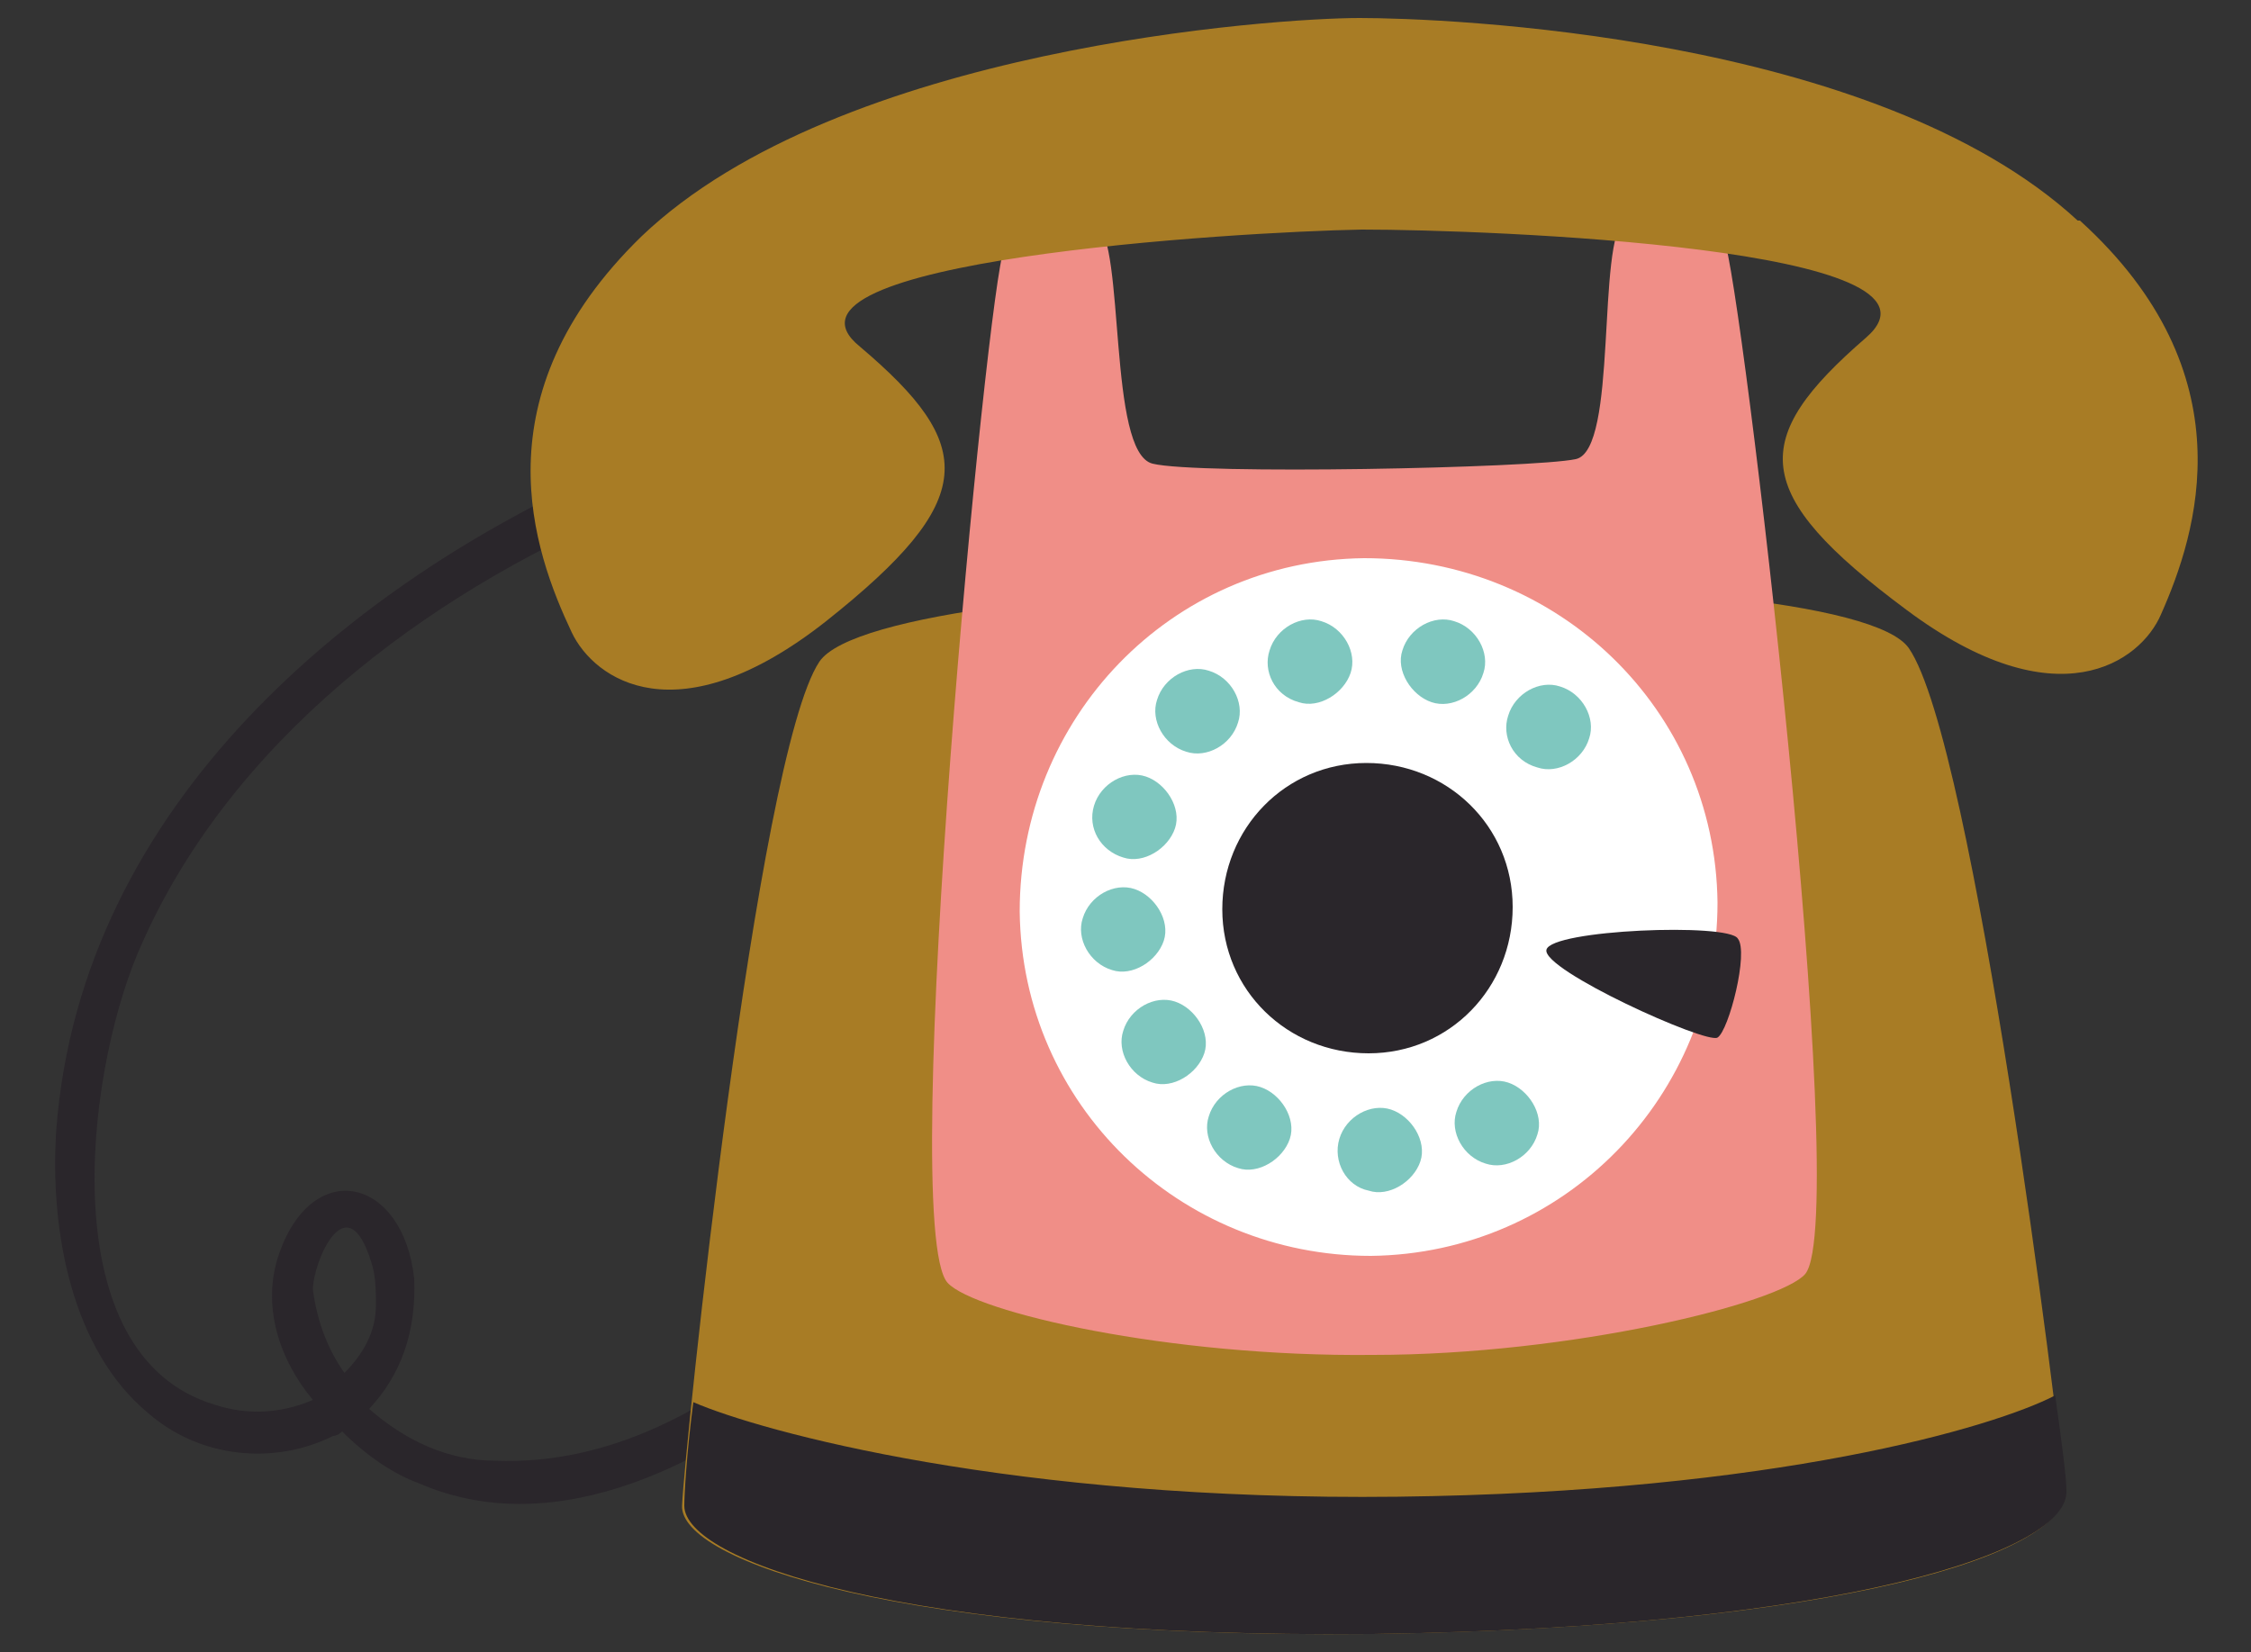
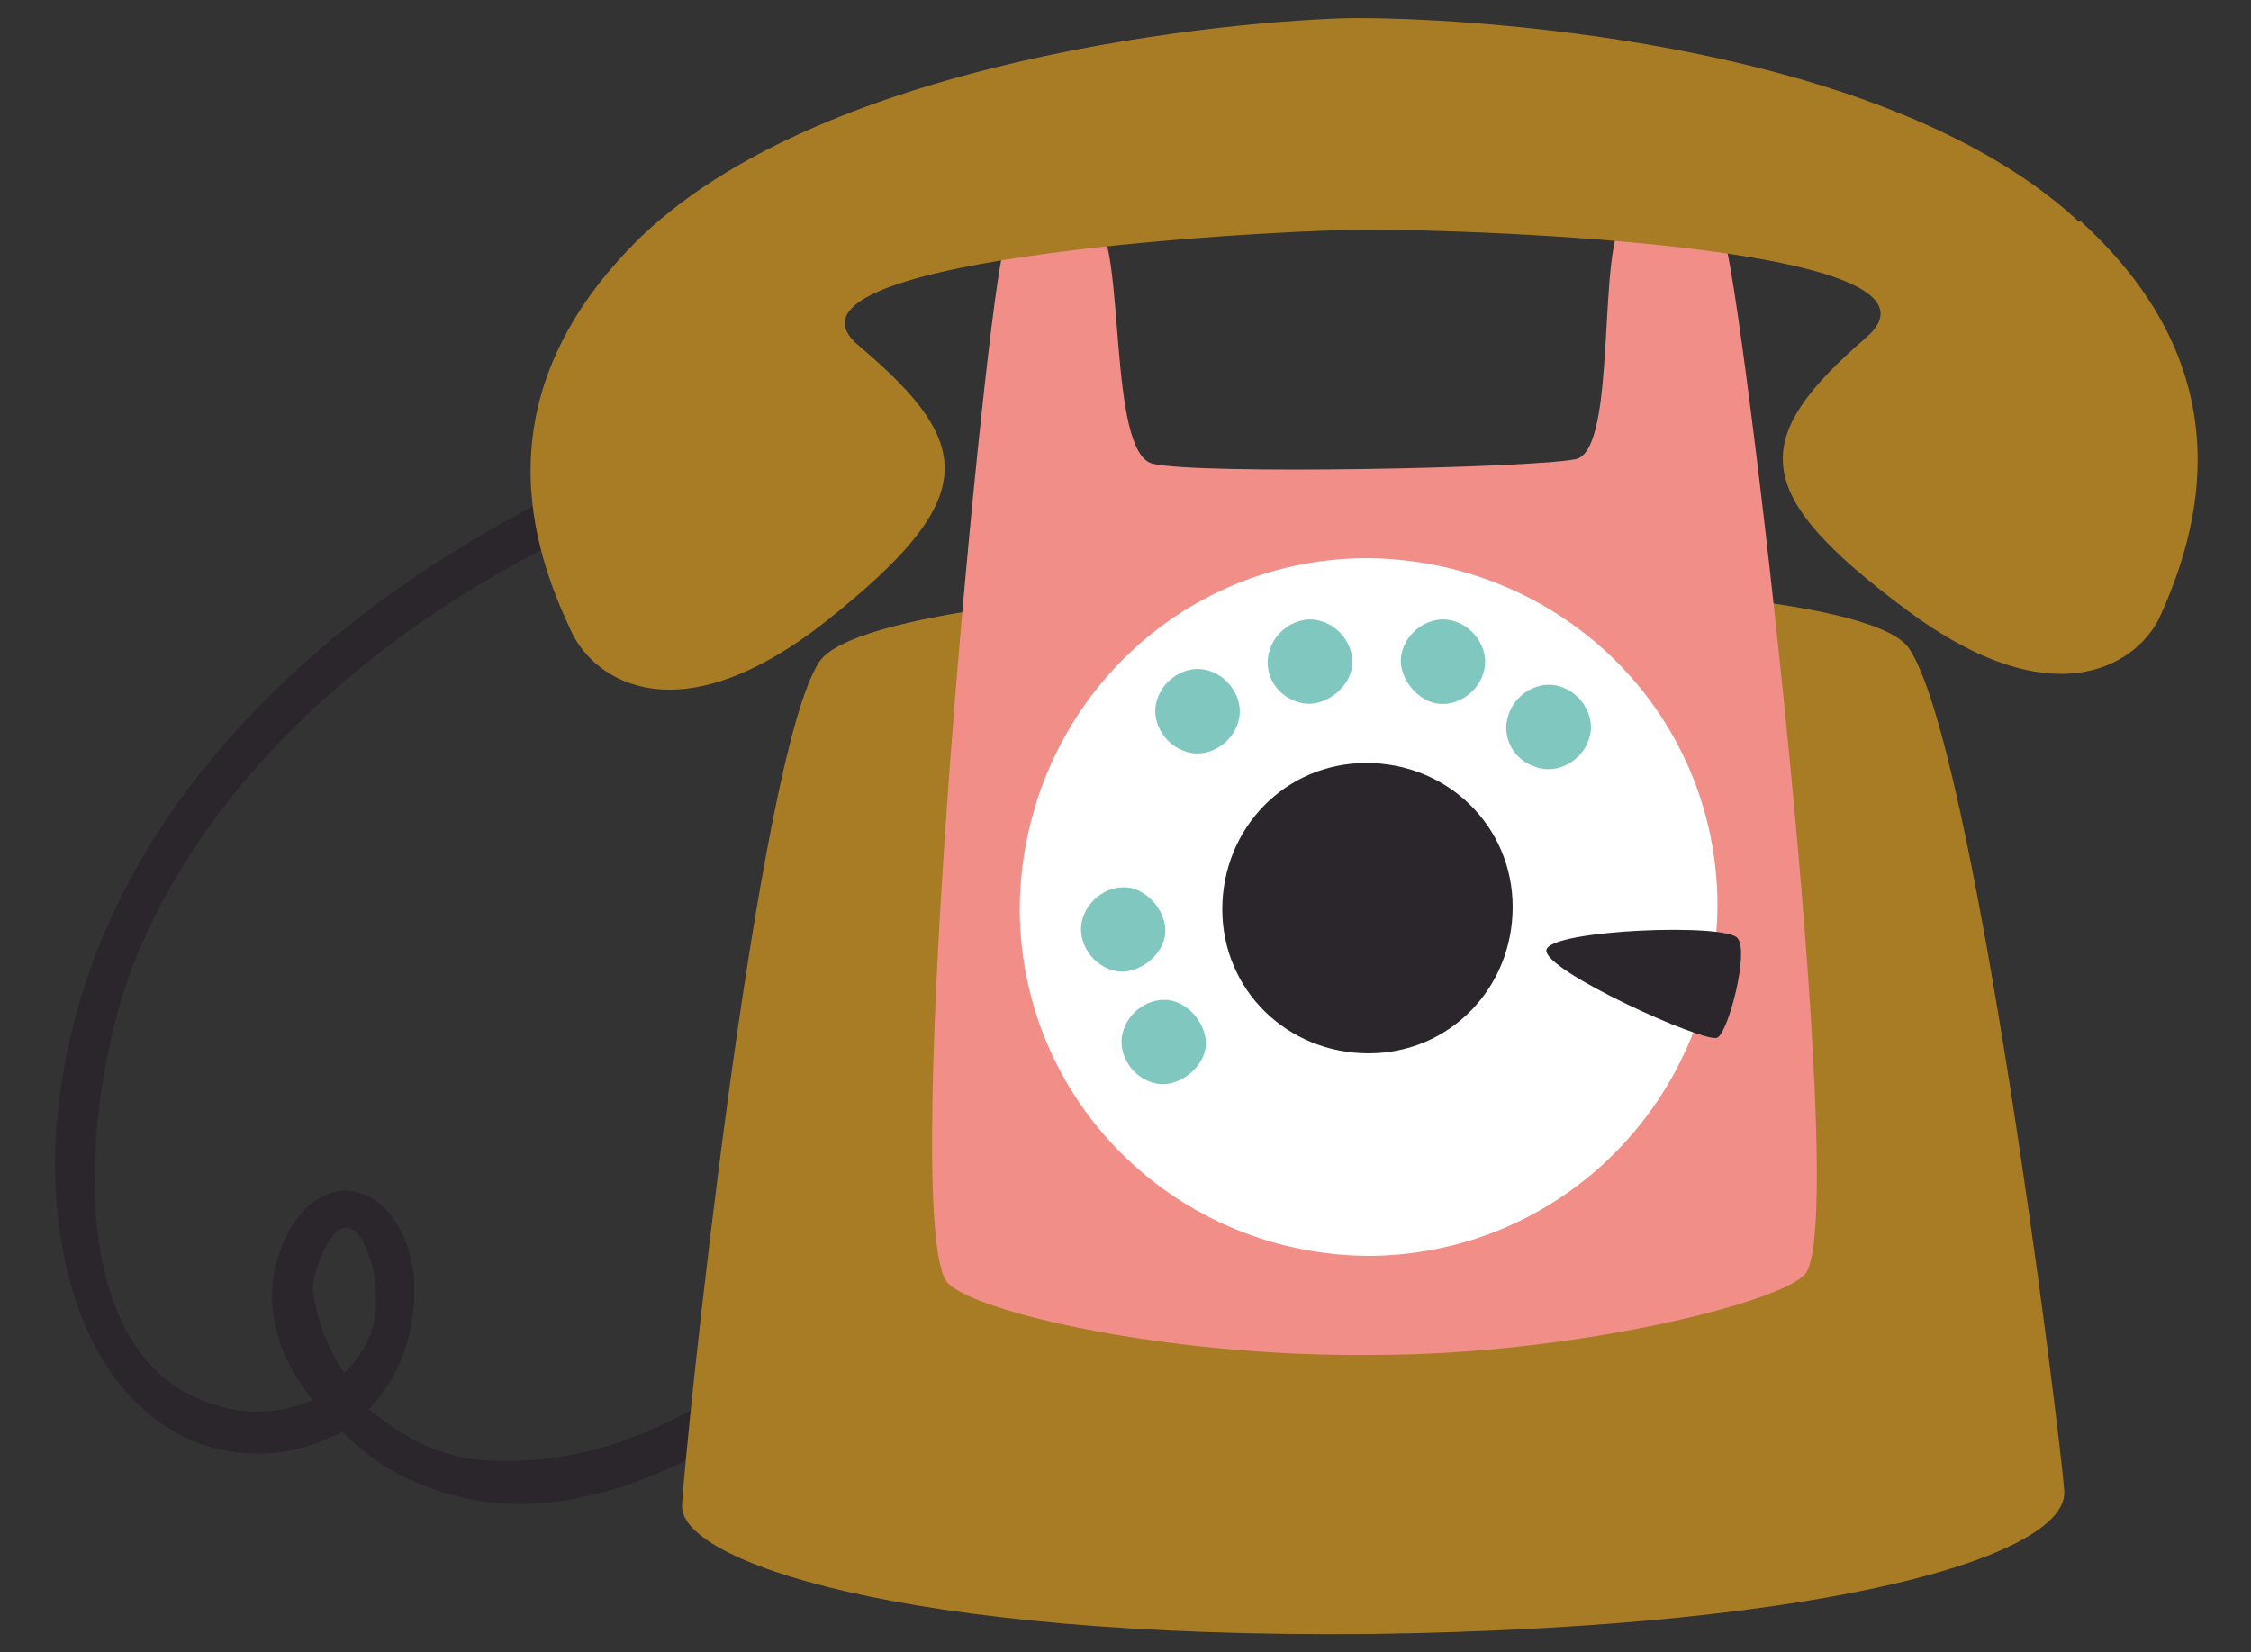
<svg xmlns="http://www.w3.org/2000/svg" version="1.1" viewBox="0 0 100 73.4">
  <rect x="0" y="0" width="100" height="73.4" fill="#333333" stroke="none" />
  <defs>
    <style>
      .cls-1 {
        fill: #7fc7bf;
      }

      .cls-2 {
        fill: #2a262b;
      }

      .cls-3 {
        fill: #f08e87;
      }

      .cls-4 {
        fill: #a87c25;
      }

      .cls-5 {
        fill: #fff;
      }
    </style>
  </defs>
  <g>
    <g id="_レイヤー_1" data-name="レイヤー_1">
      <g id="_レイヤー_1-2" data-name="_レイヤー_1">
        <g>
          <path class="cls-2" d="M35.6,59.2c-4,3.4-8.5,5.9-13.6,5.7-2.1,0-4-.9-5.6-2.3,1.4-1.5,2.1-3.4,2-5.8-.5-4.5-4.5-5.4-6-1.1-.8,2.3,0,4.7,1.5,6.5-1.4.6-2.9.7-4.4.2-7.2-2.2-5.7-14.5-3.4-20,4-9.5,13-16,21.4-19.6,1-.4.6-2.2-.5-1.9C15.9,25.8,3.6,35.6,2.5,50.2c-.3,4.5.7,9.8,4.1,12.6,2.3,2,5.6,2.3,8.2,1,0,0,.2,0,.4-.2,1.1,1.1,2.3,1.9,3.4,2.3,6.2,2.7,13.1-1,18-5.1.8-.8,0-2.4-1-1.7h0ZM13.9,57.3c0-1.2,1.5-4.8,2.6-1.2.2.6.2,1.3.2,1.9,0,1.2-.6,2.2-1.4,3h0c-.7-1-1.2-2.2-1.4-3.7Z" />
          <path class="cls-4" d="M84.8,28.8c-2.9-4.2-45.5-3.7-48.4.6-2.8,4.2-6,35.1-6.1,37.5s9.5,5.9,30.6,5.7c21-.3,31.1-3.6,30.8-6.4-.2-2.7-4-33.2-6.9-37.4Z" />
          <path class="cls-3" d="M76.4,10.8c-.7-1.4-2.8-2.1-4.2-1.1-1.3,1-.3,10.3-2.2,10.7s-16.8.7-18.8.2-1.2-9.8-2.5-10.7c-1.4-.9-3.5-.3-4.1,1.2-.7,1.4-4.8,43.4-2.5,45.9,1.2,1.3,9.8,3.3,18.9,3.2,8.8,0,18.1-2.3,19.2-3.6,2.1-2.6-2.9-44.6-3.6-45.9h-.2Z" />
          <path class="cls-4" d="M92.3,9.8C83.3,1.5,64.1.8,60.4.8s-23.1,1.3-31.9,9.7c-7.3,7.1-4.8,14-3.1,17.6,1,2.1,4.7,4.7,11.3-.5,6.8-5.4,6.7-7.8,1.5-12.2-4.7-3.8,16.7-5.1,22.3-5.2,5.6,0,27,.8,22.4,4.8-5.2,4.5-5.2,6.9,1.8,12.1,6.7,5,10.4,2.3,11.3.2,1.6-3.6,3.9-10.7-3.6-17.5h-.1Z" />
-           <path class="cls-2" d="M91.8,66.2c0-.5-.2-2.1-.5-4.2-2.7,1.4-12.4,4.3-29.2,4.5-17.1.2-28.3-2.9-31.3-4.2-.3,2.3-.4,4.1-.4,4.6,0,2.4,9.5,5.9,30.6,5.7,21-.3,31-3.7,30.8-6.4Z" />
          <path class="cls-5" d="M45.3,40.5c0-8.6,6.7-15.6,15.3-15.7,8.6,0,15.6,6.7,15.7,15.3,0,8.6-6.8,15.6-15.4,15.7-8.5,0-15.5-6.7-15.6-15.3Z" />
          <path class="cls-2" d="M54.3,40.4c0-3.6,2.8-6.5,6.4-6.5s6.5,2.8,6.5,6.4-2.8,6.5-6.4,6.5-6.5-2.8-6.5-6.4Z" />
-           <path class="cls-1" d="M64.7,49.4c.3-1,1.4-1.6,2.3-1.3s1.6,1.4,1.3,2.3c-.3,1-1.4,1.6-2.3,1.3-1-.3-1.6-1.4-1.3-2.3Z" />
-           <path class="cls-1" d="M59.5,50.6c.3-1,1.4-1.6,2.3-1.3s1.6,1.4,1.3,2.3-1.4,1.6-2.3,1.3c-1-.2-1.6-1.3-1.3-2.3Z" />
-           <path class="cls-1" d="M53.7,49.6c.3-1,1.4-1.6,2.3-1.3s1.6,1.4,1.3,2.3-1.4,1.6-2.3,1.3c-1-.3-1.6-1.4-1.3-2.3Z" />
          <path class="cls-1" d="M49.9,45.8c.3-1,1.4-1.6,2.3-1.3s1.6,1.4,1.3,2.3-1.4,1.6-2.3,1.3c-1-.3-1.6-1.4-1.3-2.3Z" />
          <path class="cls-1" d="M48.1,40.8c.3-1,1.4-1.6,2.3-1.3s1.6,1.4,1.3,2.3-1.4,1.6-2.3,1.3c-1-.3-1.6-1.4-1.3-2.3Z" />
-           <path class="cls-1" d="M48.6,35.8c.3-1,1.4-1.6,2.3-1.3s1.6,1.4,1.3,2.3-1.4,1.6-2.3,1.3c-1-.3-1.6-1.3-1.3-2.3Z" />
          <path class="cls-1" d="M51.4,31.1c.3-1,1.4-1.6,2.3-1.3,1,.3,1.6,1.4,1.3,2.3-.3,1-1.4,1.6-2.3,1.3-1-.3-1.6-1.4-1.3-2.3Z" />
          <path class="cls-1" d="M56.4,28.9c.3-1,1.4-1.6,2.3-1.3,1,.3,1.6,1.4,1.3,2.3s-1.4,1.6-2.3,1.3c-1.1-.3-1.6-1.4-1.3-2.3Z" />
          <path class="cls-1" d="M62.3,28.9c.3-1,1.4-1.6,2.3-1.3,1,.3,1.6,1.4,1.3,2.3-.3,1-1.4,1.6-2.3,1.3s-1.6-1.4-1.3-2.3Z" />
          <path class="cls-1" d="M67,31.8c.3-1,1.4-1.6,2.3-1.3,1,.3,1.6,1.4,1.3,2.3-.3,1-1.4,1.6-2.3,1.3-1.1-.3-1.6-1.4-1.3-2.3Z" />
          <path class="cls-2" d="M76.3,46.1c-.5.3-7.8-3-7.6-3.9s8.1-1.2,8.5-.5c.5.6-.4,4.1-.9,4.4Z" />
        </g>
      </g>
    </g>
  </g>
</svg>